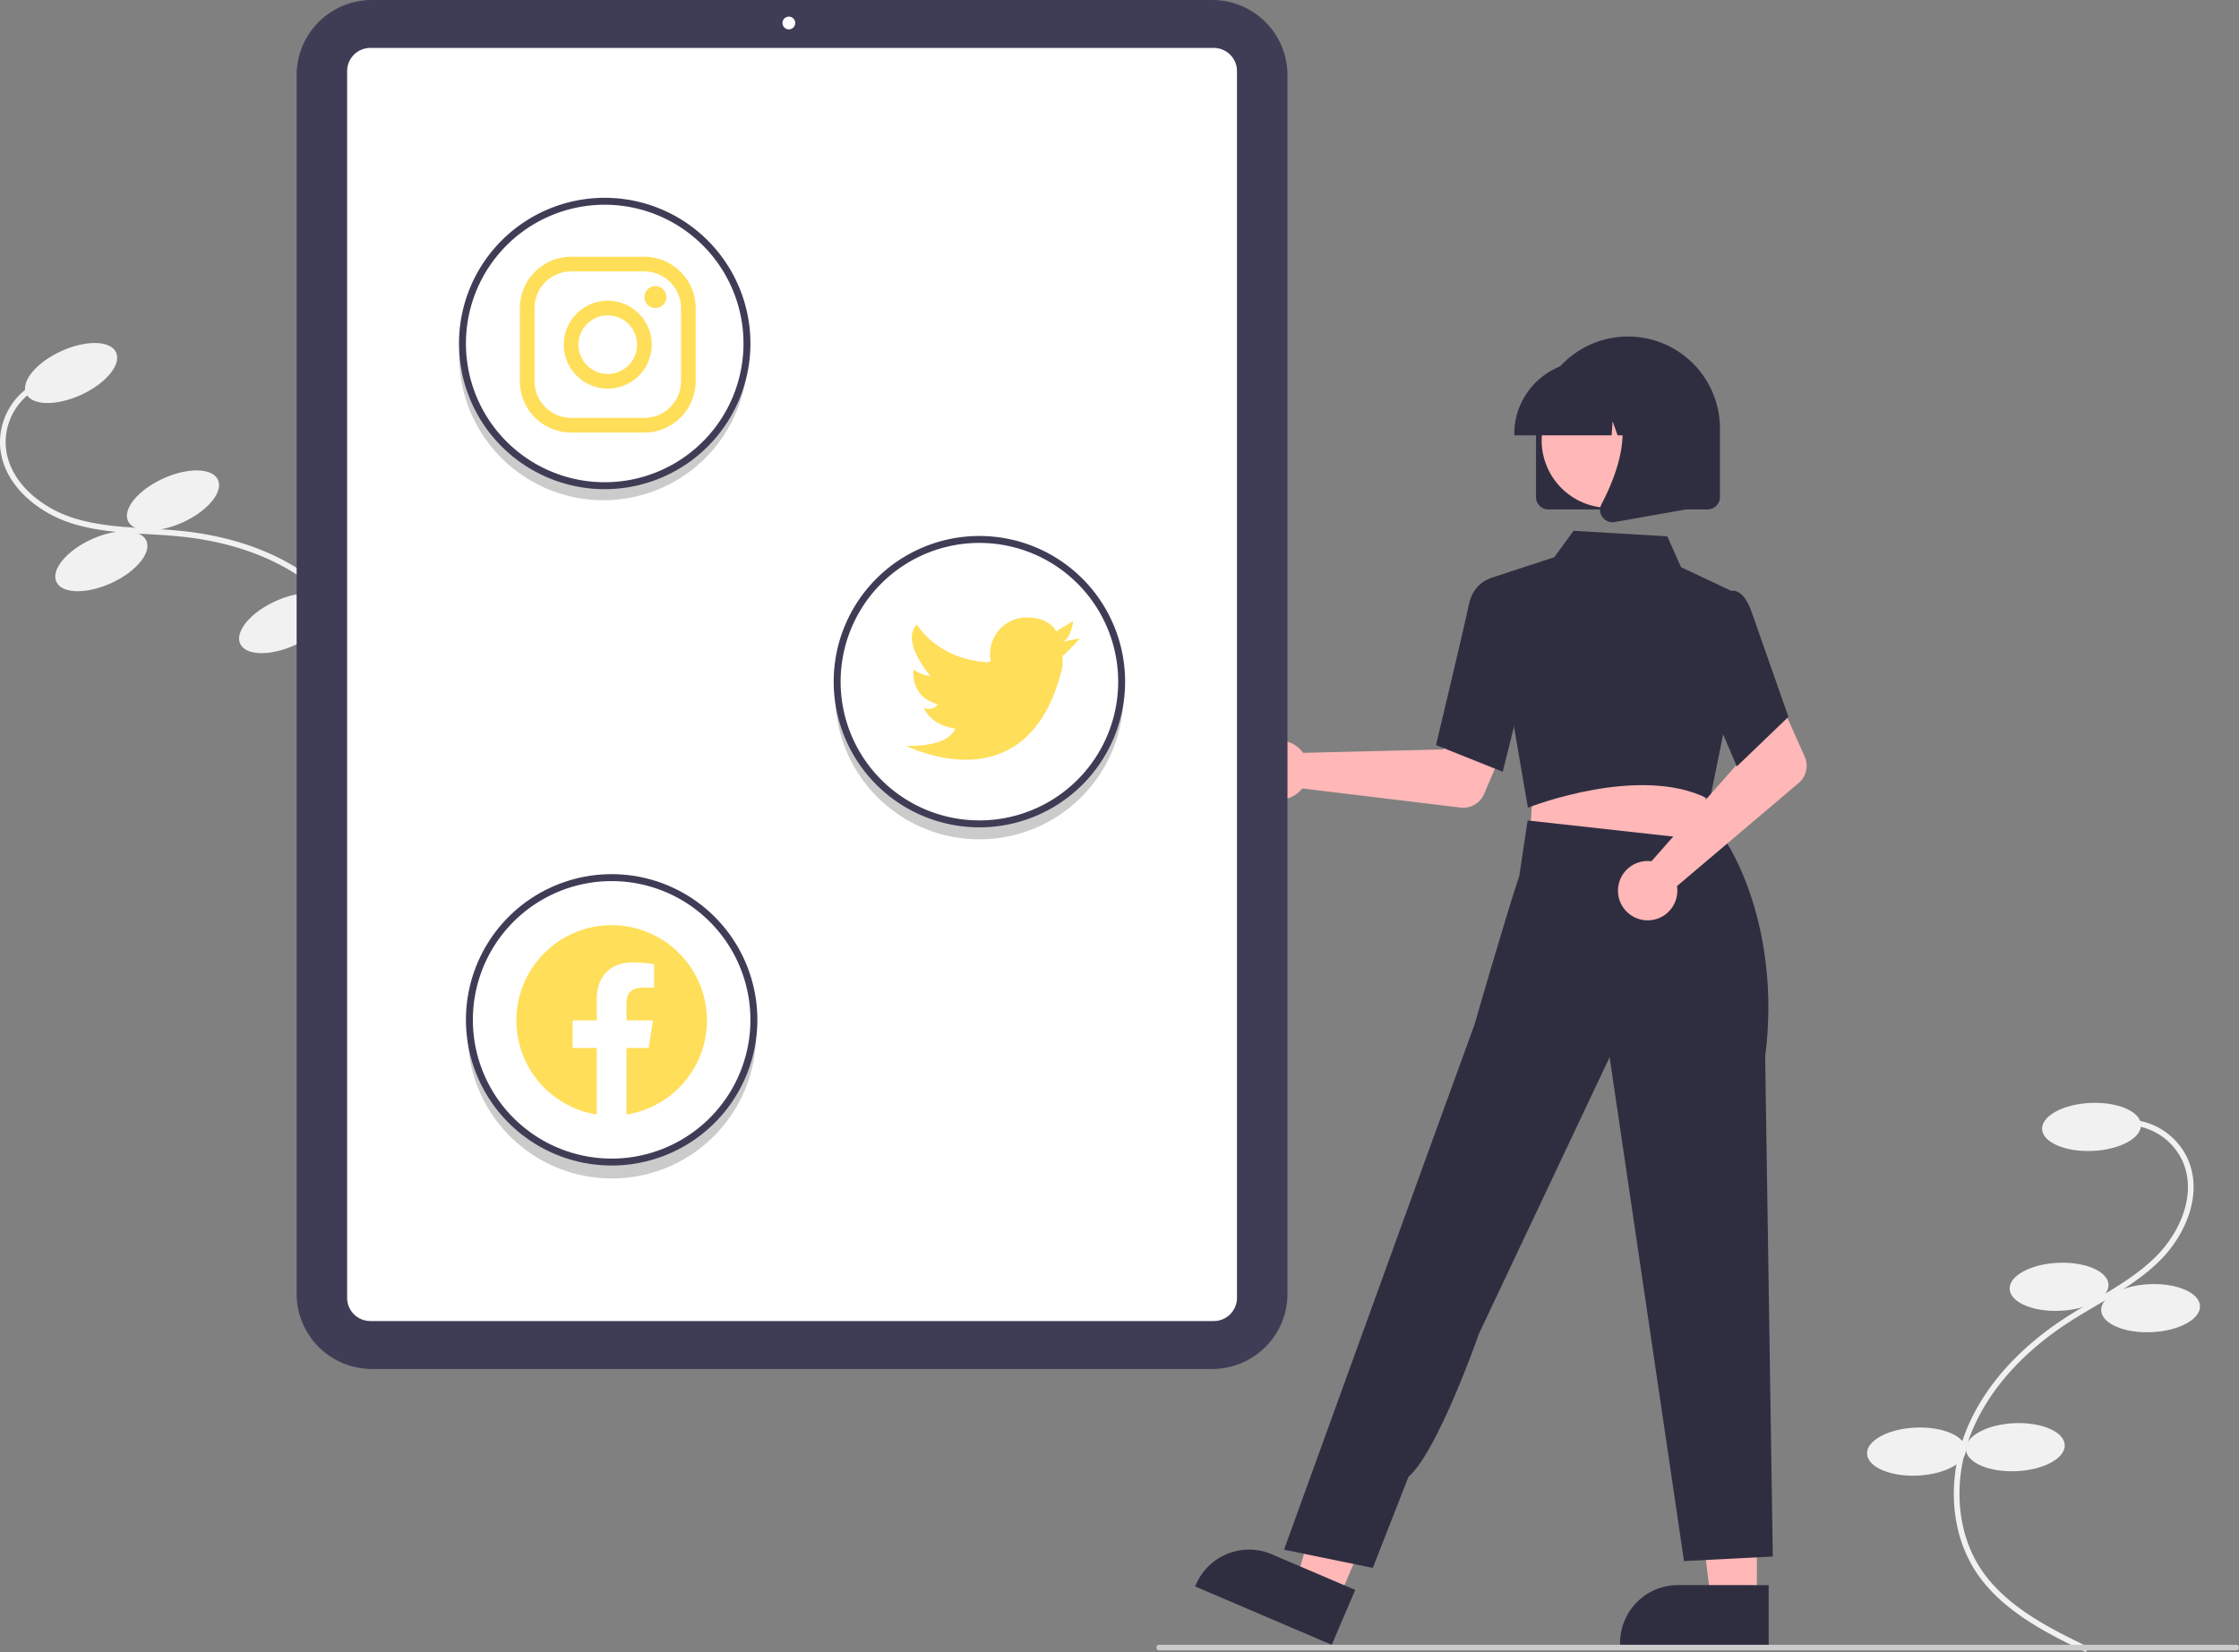
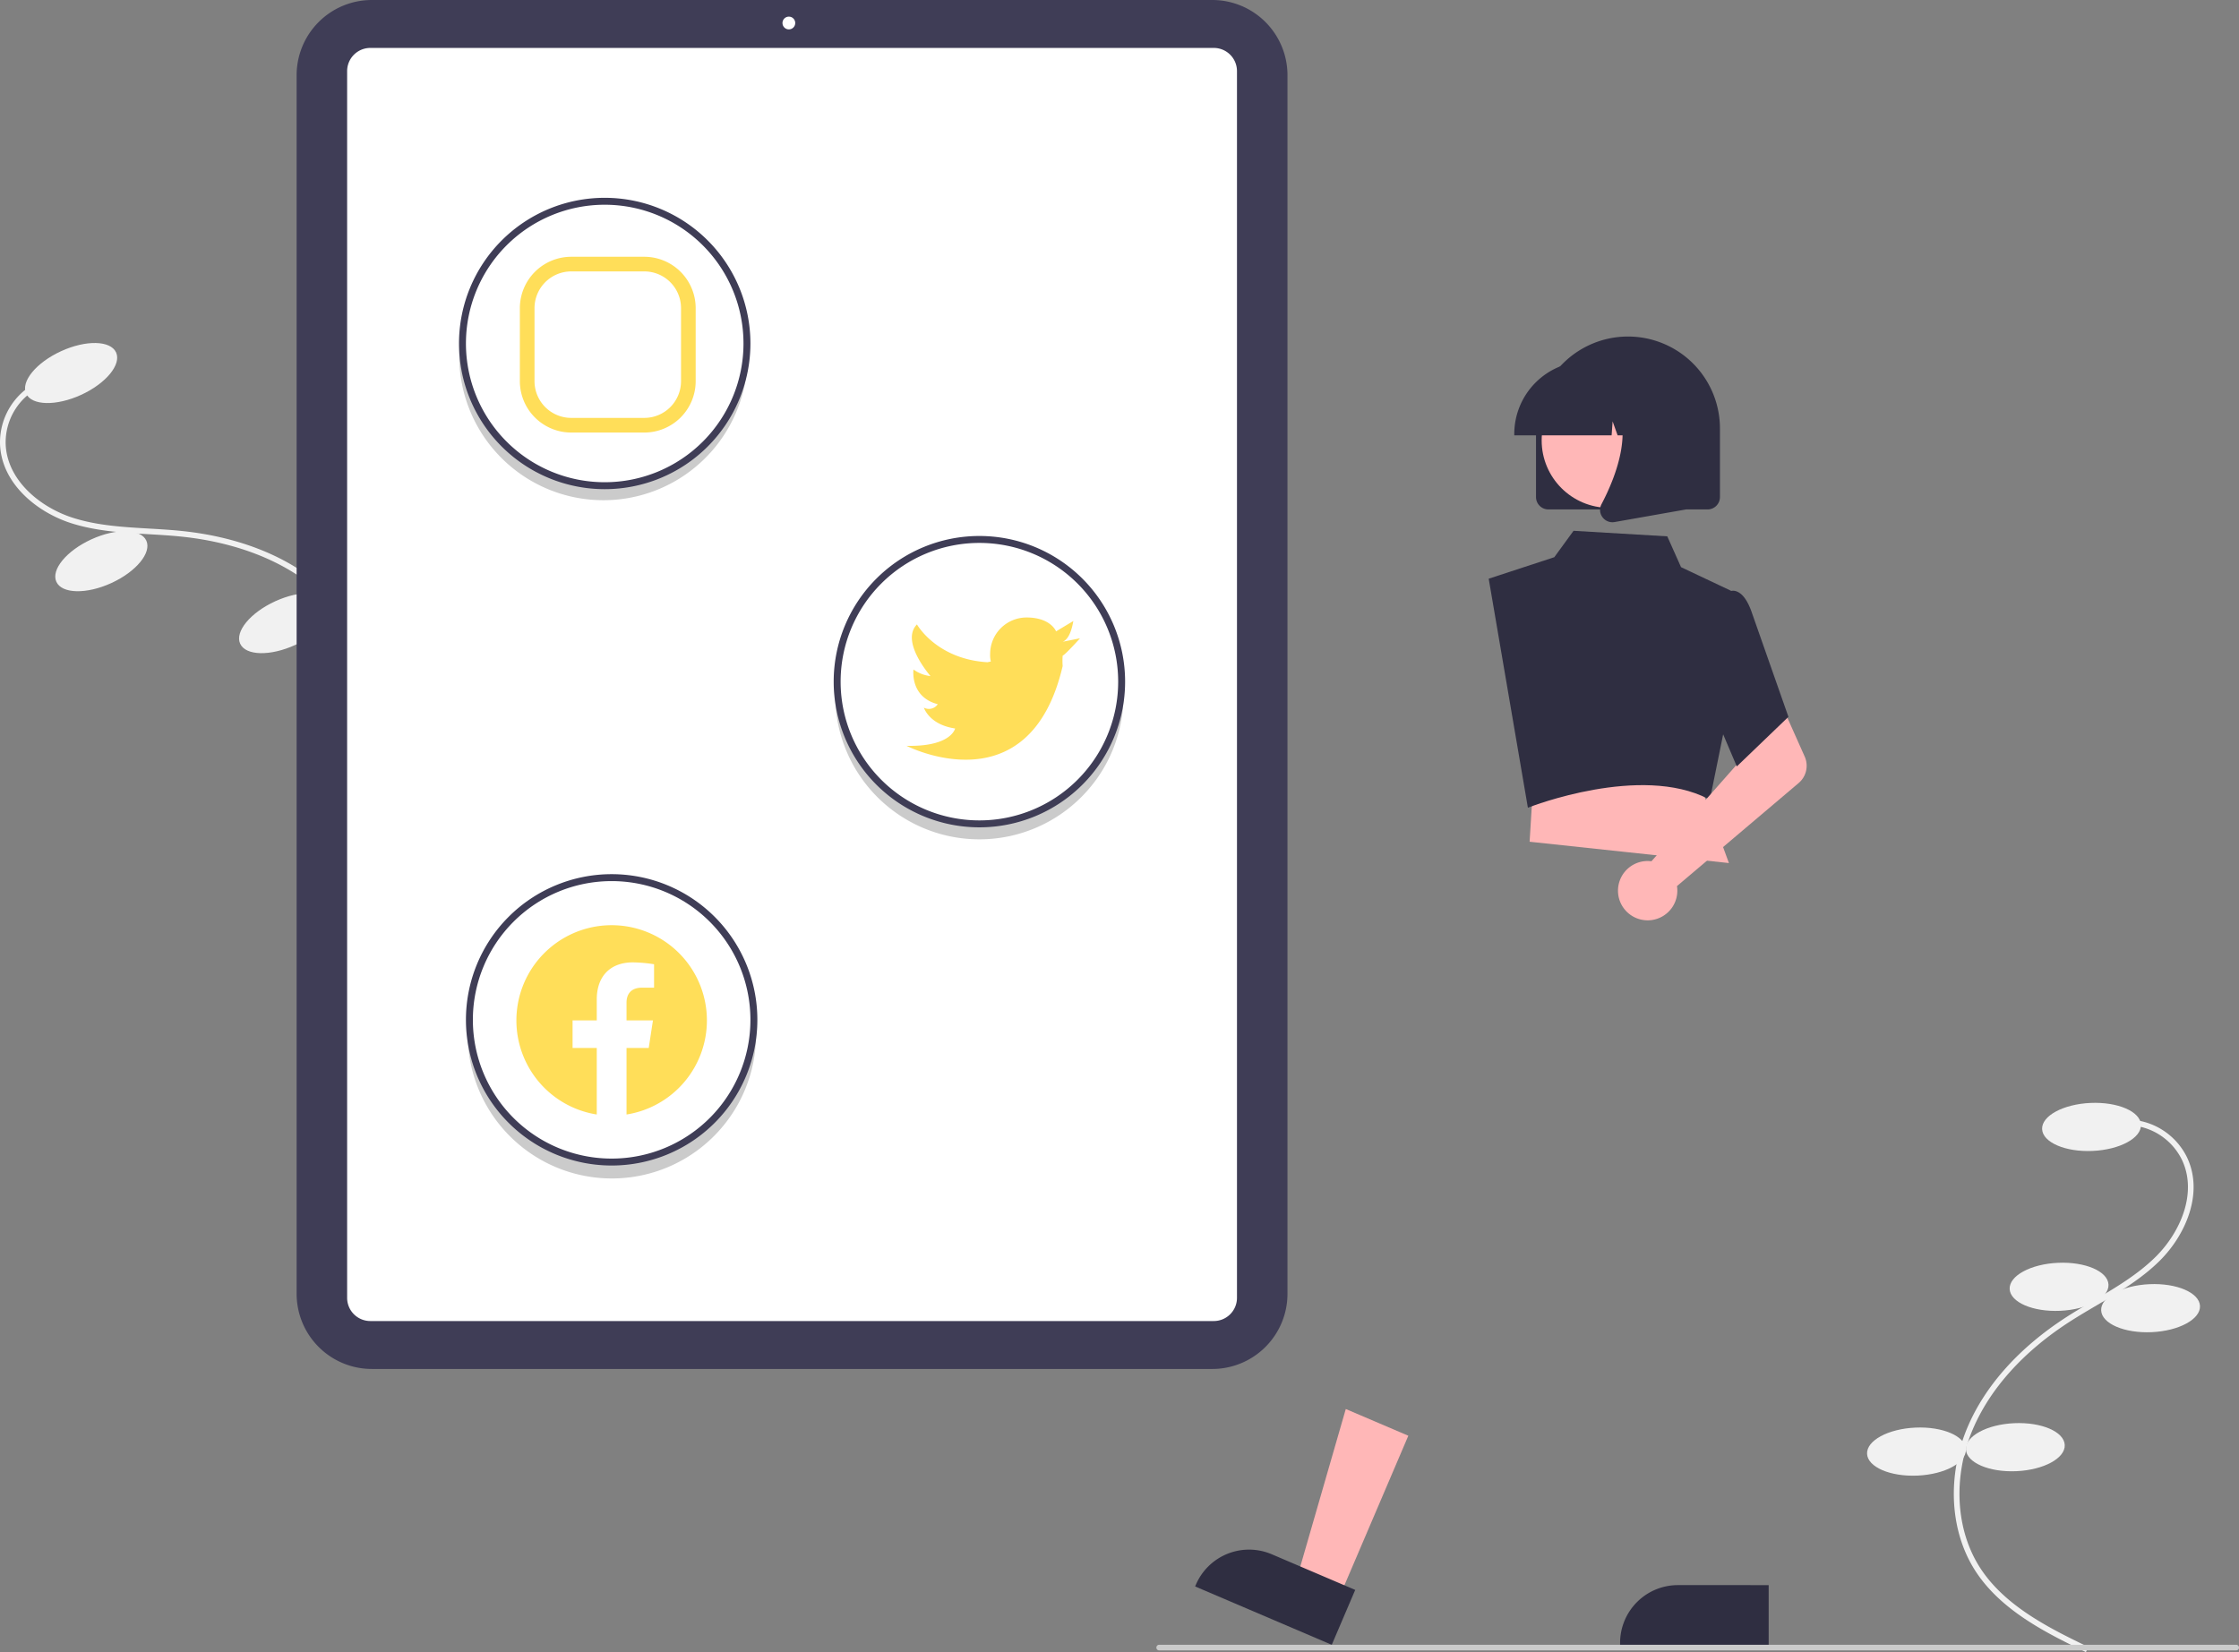
<svg xmlns="http://www.w3.org/2000/svg" width="792.092" height="584.595" data-name="Layer 1">
  <rect width="100%" height="100%" fill="#808080" stroke="none" />
  <path fill="#f1f1f1" d="m111.768 296.438-1.597-1.203c8.724-11.581 19.581-25.994 21.254-42.253 1.648-16.028-6.036-33.248-20.055-44.942-11.93-9.952-28.354-16.241-47.496-18.189-3.776-.384-7.658-.609-11.412-.827-9.075-.526-18.458-1.07-27.285-3.896C13.021 181.234.523 171.083.007 157.179a23.856 23.856 0 0 1 12.776-21.763l.934 1.769a21.86 21.86 0 0 0-11.712 19.934c.48 12.92 12.291 22.424 23.783 26.104 8.584 2.75 17.84 3.286 26.79 3.805 3.775.219 7.68.445 11.498.834 19.54 1.988 36.338 8.434 48.575 18.642 14.523 12.114 22.479 30.002 20.763 46.683-1.73 16.813-12.772 31.473-21.646 43.251z" />
  <ellipse cx="228.748" cy="289.697" fill="#f1f1f1" rx="17.5" ry="8.5" transform="rotate(-24.605 -234.62 677.628)" />
-   <ellipse cx="264.793" cy="334.783" fill="#f1f1f1" rx="17.5" ry="8.5" transform="rotate(-24.605 -198.575 722.714)" />
  <ellipse cx="239.446" cy="356.289" fill="#f1f1f1" rx="17.5" ry="8.5" transform="rotate(-24.605 -223.922 744.22)" />
  <ellipse cx="304.474" cy="378.204" fill="#f1f1f1" rx="17.5" ry="8.5" transform="rotate(-24.605 -158.893 766.135)" />
  <ellipse cx="336.296" cy="363.631" fill="#f1f1f1" rx="17.5" ry="8.5" transform="rotate(-24.605 -127.07 751.563)" />
  <path fill="#f1f1f1" d="m737.921 584.595.872-1.8c-13.05-6.32-29.29-14.185-38.201-27.887-8.785-13.507-9.811-32.336-2.678-49.14 6.07-14.301 17.81-27.396 33.952-37.869 3.183-2.065 6.534-4.038 9.775-5.946 7.833-4.611 15.933-9.38 22.495-15.925 9.038-9.014 15.521-23.752 9.633-36.358a23.856 23.856 0 0 0-21.303-13.528l-.024 2a21.86 21.86 0 0 1 19.521 12.388c5.472 11.714-.696 25.561-9.24 34.083-6.382 6.365-14.37 11.068-22.097 15.616-3.259 1.92-6.629 3.903-9.85 5.993-16.476 10.69-28.477 24.095-34.703 38.764-7.39 17.409-6.3 36.956 2.842 51.013 9.216 14.168 25.734 22.169 39.006 28.596z" />
  <ellipse cx="943.484" cy="556.45" fill="#f1f1f1" rx="17.5" ry="8.5" transform="rotate(-2.562 -2684.032 5029.24)" />
  <ellipse cx="932.002" cy="613.02" fill="#f1f1f1" rx="17.5" ry="8.5" transform="rotate(-2.562 -2695.514 5085.81)" />
  <ellipse cx="964.372" cy="620.58" fill="#f1f1f1" rx="17.5" ry="8.5" transform="rotate(-2.562 -2663.144 5093.37)" />
  <ellipse cx="916.524" cy="669.769" fill="#f1f1f1" rx="17.5" ry="8.5" transform="rotate(-2.562 -2710.993 5142.559)" />
  <ellipse cx="881.559" cy="671.333" fill="#f1f1f1" rx="17.5" ry="8.5" transform="rotate(-2.562 -2745.958 5144.123)" />
-   <path fill="#ffb7b7" d="M459.927 265.124a10.526 10.526 0 0 1 1.059 1.276l49.578-1.213 5.784-10.569 17.091 6.644-8.42 19.705a8 8 0 0 1-8.316 4.799l-56.015-6.767a10.497 10.497 0 1 1-.76-13.875zm161.618 301.095-16.301-.001-7.755-62.878 24.059.001-.003 62.878z" />
  <path fill="#2f2e41" d="m625.703 582.02-52.564-.001v-.665a20.46 20.46 0 0 1 20.46-20.459l32.105.001z" />
  <path fill="#ffb7b7" d="m473.52 565.856-14.991-6.405 17.569-60.869 22.125 9.452-24.703 57.822z" />
  <path fill="#2f2e41" d="M471.136 582.02 422.8 561.37l.261-.61a20.46 20.46 0 0 1 26.851-10.778h.002l29.522 12.613z" />
  <path fill="#ffb7b7" d="m542.308 278.746-1.179 19.102 34.458 3.687 36.055 3.859-10.612-29.007-58.722 2.359z" />
  <path fill="#2f2e41" d="m540.525 285.826-13.867-81.052 23.202-7.604 6.815-9.345 33.162 1.962 4.868 10.906 17.683 8.355-2.717 50.469-4.77 23.474-.587-.305c-23.906-12.379-62.826 2.76-63.216 2.914z" />
-   <path fill="#2f2e41" d="m531.619 273.086-23.6-9.442.1-.42c.102-.424 10.146-42.398 11.48-49.143 1.39-7.028 6.465-8.97 6.68-9.05l.158-.058 9.34 2.843 4.102 32.23zm-45.957 281.719-31.416-6.444 50.211-138.55 17.185-47.257s10.9-37.89 15.824-52.554l2.971-19.675 70.35 7.787s19.648 28.855 13.679 75.888l2.7 176.778-31.416 1.61L569.436 374.1l-46.183 97.736s-14.557 41.708-24.971 50.748z" />
  <path fill="#ffb7b7" d="M582.575 304.674a10.527 10.527 0 0 1 1.655.09l32.819-37.18-3.818-11.427 16.493-8.015 8.724 19.572a8 8 0 0 1-2.135 9.36l-43.047 36.475a10.497 10.497 0 1 1-10.691-8.875z" />
  <path fill="#2f2e41" d="M614.43 271.203 600.738 239l5.34-22.432 5.753-7.268a3.314 3.314 0 0 1 2.662.025c2.122.854 3.929 3.47 5.37 7.779l12.831 36.546zm-71.03-95.311v-24.278a32.533 32.533 0 1 1 65.066 0v24.278a4.375 4.375 0 0 1-4.37 4.37H547.77a4.375 4.375 0 0 1-4.37-4.37z" />
  <circle cx="569.248" cy="155.845" r="23.852" fill="#ffb7b7" />
  <path fill="#2f2e41" d="M535.704 153.556a25.764 25.764 0 0 1 25.735-25.735h4.855a25.764 25.764 0 0 1 25.735 25.735v.486h-10.262l-3.5-9.8-.7 9.8h-5.303l-1.765-4.945-.354 4.945h-34.441z" />
  <path fill="#2f2e41" d="M566.9 182.992a4.305 4.305 0 0 1-.342-4.571c5.146-9.787 12.35-27.871 2.787-39.024l-.687-.802h27.762v41.681l-25.22 4.45a4.464 4.464 0 0 1-.773.068 4.353 4.353 0 0 1-3.527-1.802z" />
  <path fill="#3f3d56" d="M428.888 484.413H131.523a26.614 26.614 0 0 1-26.584-26.584V26.584A26.614 26.614 0 0 1 131.523 0h297.365a26.614 26.614 0 0 1 26.584 26.584V457.83a26.614 26.614 0 0 1-26.584 26.584z" />
  <path fill="#fff" d="M429.411 467.452H131a8.204 8.204 0 0 1-8.195-8.195v-434.1A8.204 8.204 0 0 1 131 16.96h298.411a8.204 8.204 0 0 1 8.195 8.195v434.101a8.204 8.204 0 0 1-8.195 8.195z" />
  <circle cx="279.075" cy="8.141" r="2.261" fill="#fff" />
  <path fill="#cbcbcb" d="M346.466 292a51 51 0 0 1-50.937-48.5c-.04.829-.063 1.662-.063 2.5a51 51 0 1 0 102 0c0-.838-.024-1.671-.063-2.5a51 51 0 0 1-50.937 48.5zm-133-120a51 51 0 0 1-50.937-48.5c-.04.829-.063 1.662-.063 2.5a51 51 0 0 0 102 0c0-.838-.024-1.671-.063-2.5a51 51 0 0 1-50.937 48.5zm3 240a51 51 0 0 1-50.937-48.5c-.04.829-.063 1.662-.063 2.5a51 51 0 0 0 102 0c0-.838-.024-1.671-.063-2.5a51 51 0 0 1-50.937 48.5z" />
  <path fill="#3f3d56" d="M346.482 292.755a51.548 51.548 0 1 1 51.548-51.548 51.548 51.548 0 0 1-51.548 51.548zm0-100.642a49.094 49.094 0 1 0 49.094 49.094 49.094 49.094 0 0 0-49.094-49.094z" />
  <path fill="#ffde59" d="m375.938 227.09 6.137-1.228s-5.155 5.769-6.137 6.137a24.697 24.697 0 0 0 0 3.682c-11.782 50.566-55.23 28.229-55.23 28.229 15.833.368 17.183-6.137 17.183-6.137-9.205-1.35-11.046-7.364-11.046-7.364a3.792 3.792 0 0 0 4.909-1.227c-9.942-2.578-8.591-12.274-8.591-12.274a12.765 12.765 0 0 0 6.014 2.332c-1.105-1.35-10.433-12.519-4.787-18.287 0 0 6.873 12.273 24.915 13.378l1.227-.246a9.635 9.635 0 0 1-.245-2.7 12.887 12.887 0 0 1 12.887-12.887c8.591 0 10.432 4.91 10.432 4.91l6.137-3.683c-.123 0-.736 6.137-3.805 7.364z" />
  <path fill="#3f3d56" d="M213.93 173.09a51.548 51.548 0 1 1 51.547-51.55 51.548 51.548 0 0 1-51.548 51.55zm0-100.643a49.094 49.094 0 1 0 49.093 49.094 49.094 49.094 0 0 0-49.094-49.094z" />
  <path fill="#ffde59" d="M227.969 96.04a12.998 12.998 0 0 1 12.959 12.959v25.915a12.998 12.998 0 0 1-12.959 12.959h-25.915a12.998 12.998 0 0 1-12.959-12.96V109a12.998 12.998 0 0 1 12.959-12.959h25.915m0-5.183h-25.915A18.195 18.195 0 0 0 183.912 109v25.915a18.195 18.195 0 0 0 18.142 18.142h25.915a18.195 18.195 0 0 0 18.142-18.142V109a18.195 18.195 0 0 0-18.142-18.142z" />
-   <path fill="#ffde59" d="M231.856 108.999a3.88 3.88 0 1 1 .017 0h-.017zm-16.845 2.591a10.367 10.367 0 1 1-10.366 10.366 10.367 10.367 0 0 1 10.366-10.367m0-5.182a15.55 15.55 0 1 0 15.55 15.55 15.55 15.55 0 0 0-15.55-15.55z" />
  <path fill="#3f3d56" d="M216.384 412.42a51.548 51.548 0 1 1 51.548-51.548 51.548 51.548 0 0 1-51.548 51.549zm0-100.641a49.094 49.094 0 1 0 49.093 49.093 49.094 49.094 0 0 0-49.093-49.093z" />
  <path fill="#ffde59" fill-rule="evenodd" d="M250.082 361.075a33.698 33.698 0 1 0-38.964 33.29V370.82h-8.558v-9.744h8.558v-7.426c0-8.444 5.033-13.112 12.729-13.112a51.785 51.785 0 0 1 7.544.659v8.294h-4.25c-4.185 0-5.493 2.596-5.493 5.265v6.321h9.345l-1.493 9.744h-7.852v23.548a33.707 33.707 0 0 0 28.434-33.293z" />
  <path fill="#cbcbcb" d="M791.092 584h-381a1 1 0 0 1 0-2h381a1 1 0 0 1 0 2z" />
</svg>